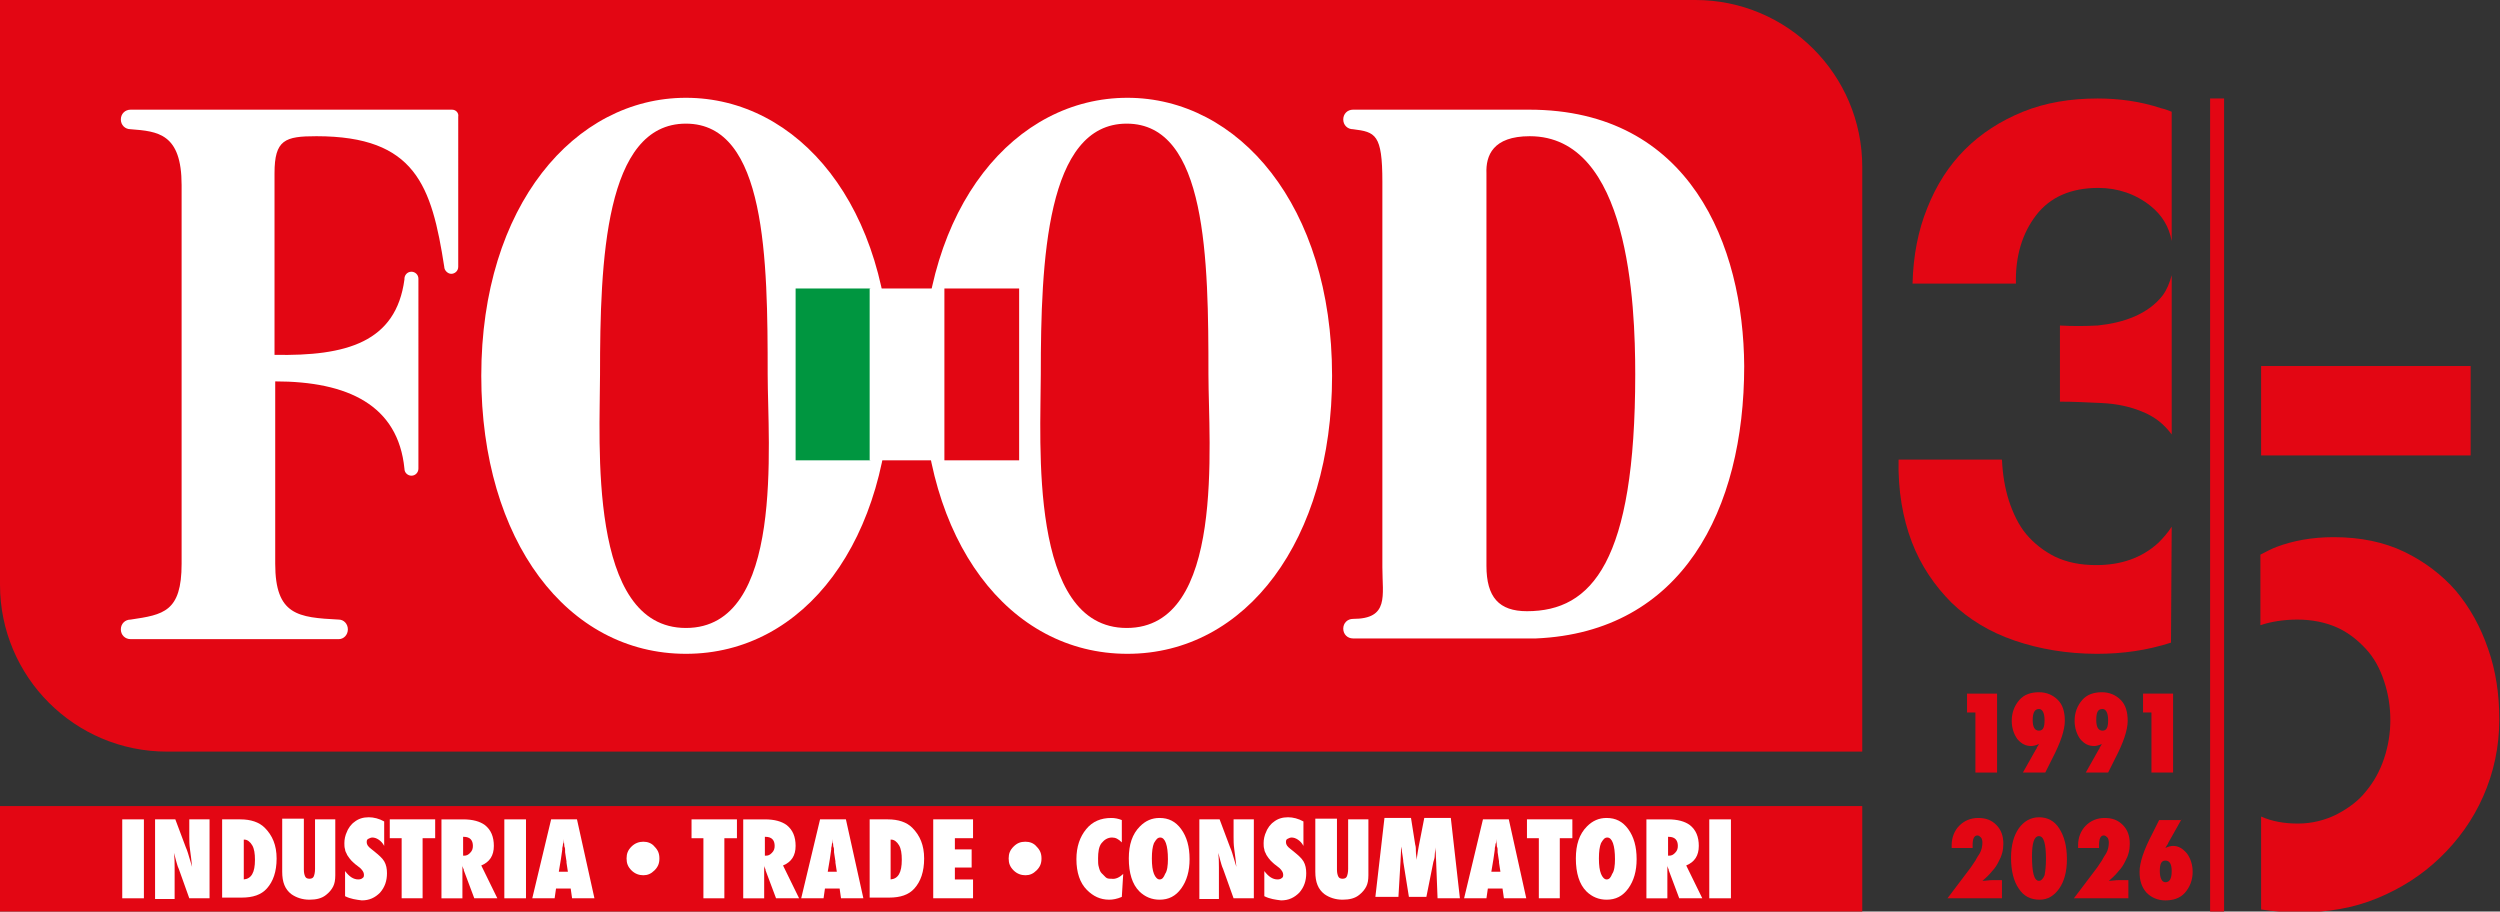
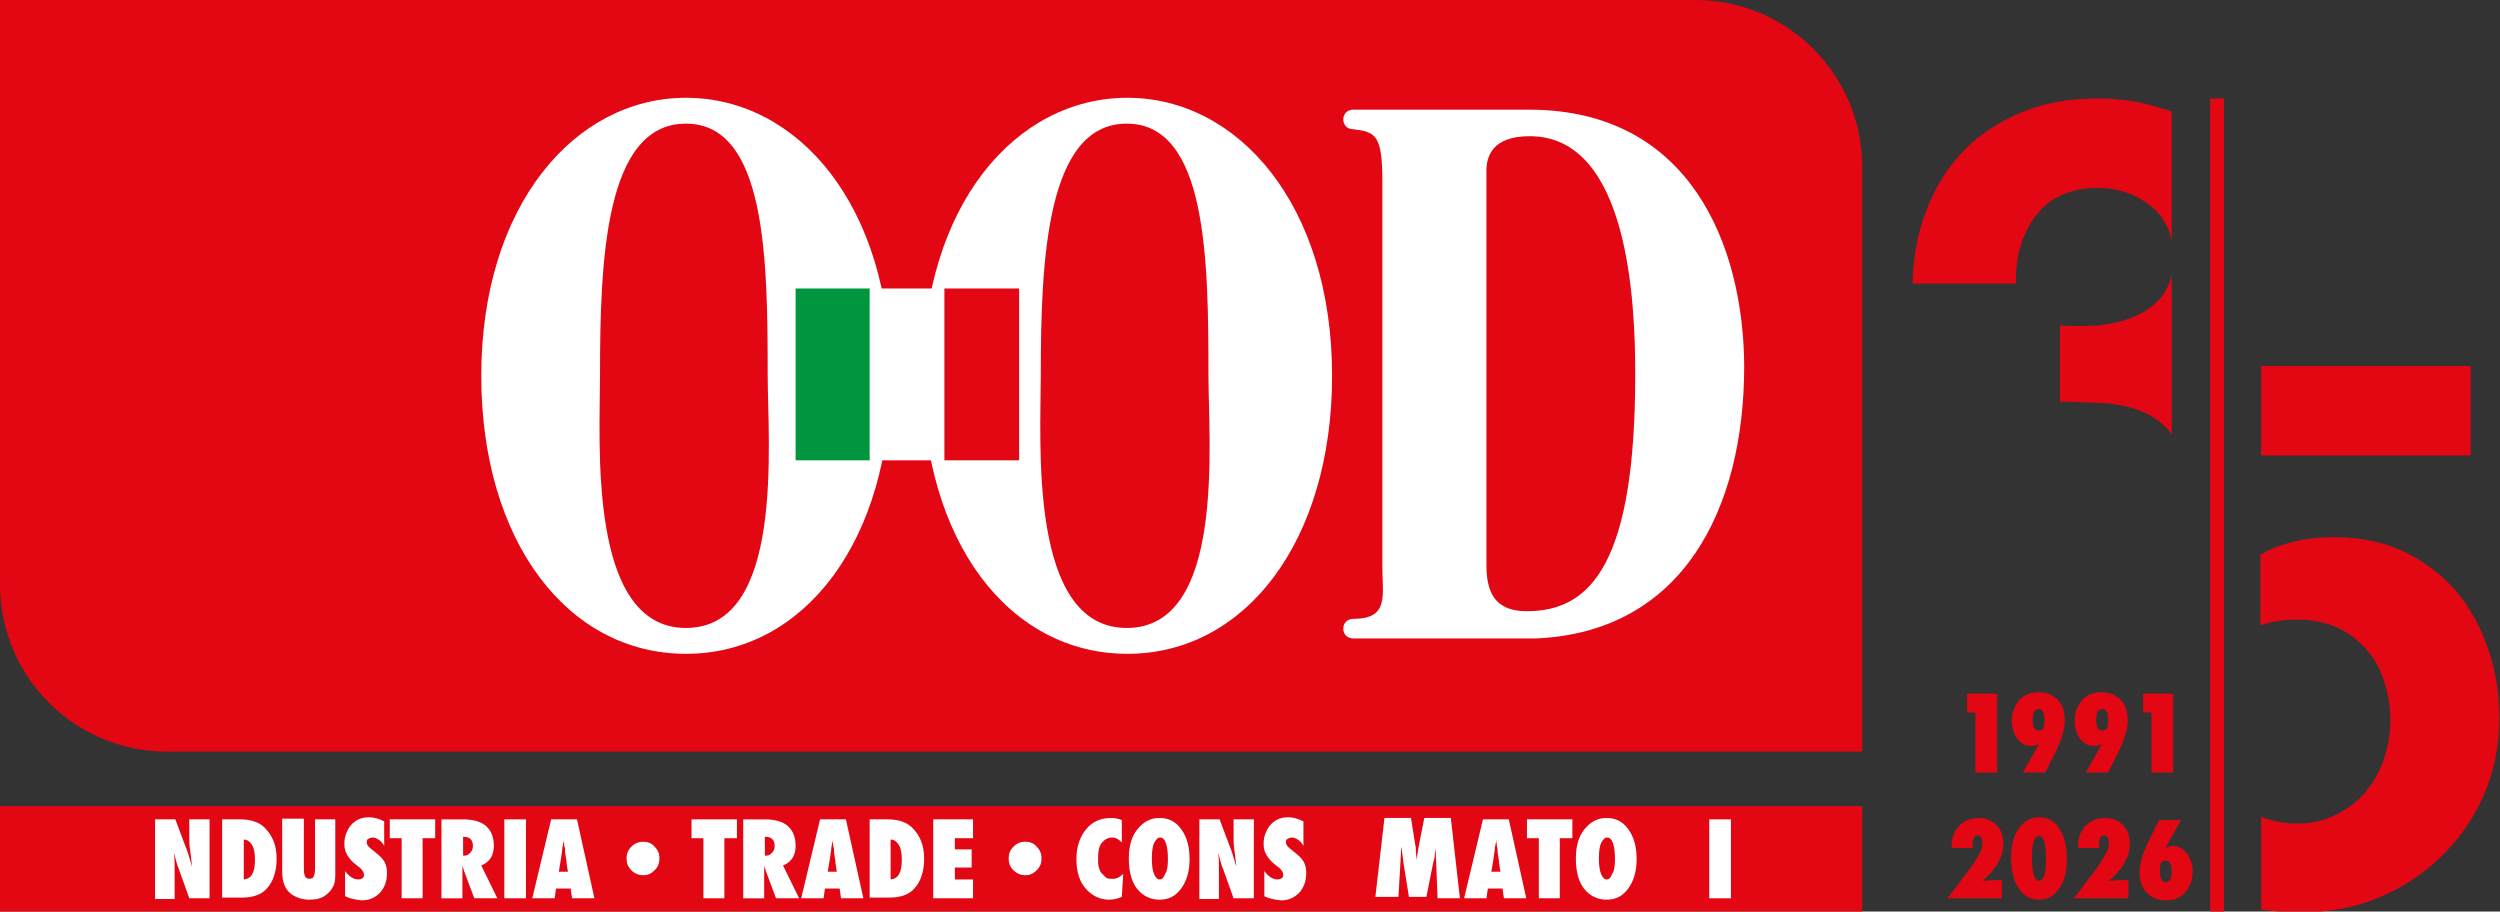
<svg xmlns="http://www.w3.org/2000/svg" version="1.1" id="Livello_1" x="0px" y="0px" viewBox="0 0 357.9 130.5" style="enable-background:new 0 0 357.9 130.5;" xml:space="preserve">
  <rect x="0" y="0" width="357.9" height="130.5" fill="#333333" stroke="none" />
  <style type="text/css">
	.st0{fill:#E30613;}
	.st1{fill:#FFFFFF;}
	.st2{fill:#009640;}
</style>
  <g>
    <rect x="323.7" y="52.4" class="st0" width="30" height="12.8" />
    <path class="st0" d="M340.3,128.6c3.4-1.4,6.4-3.3,9-5.8c2.6-2.5,4.7-5.4,6.2-8.8c1.5-3.4,2.3-7.1,2.3-11c0-3.6-0.5-7-1.6-10.1   c-1.1-3.2-2.6-5.9-4.6-8.3c-2-2.3-4.5-4.2-7.4-5.6c-2.9-1.4-6.3-2.1-10.1-2.1c-3.1,0-5.8,0.5-8.2,1.4c-0.8,0.3-1.5,0.7-2.3,1.1   v10.1c1.5-0.5,3.3-0.8,5.3-0.8c2.1,0,4,0.4,5.6,1.1c1.6,0.7,3,1.8,4.2,3.1c1.2,1.3,2,2.8,2.6,4.6c0.6,1.8,0.9,3.6,0.9,5.6   c0,1.9-0.3,3.7-0.9,5.5c-0.6,1.8-1.5,3.4-2.6,4.7c-1.1,1.4-2.5,2.4-4.2,3.3c-1.6,0.8-3.5,1.3-5.5,1.3c-2,0-3.7-0.3-5.3-1l0,13.3   c1.8,0.3,3.7,0.4,5.7,0.4C333.3,130.6,336.9,130,340.3,128.6z" />
  </g>
  <g>
-     <path class="st0" d="M310.9,75.4c-0.5,0.8-1.2,1.6-1.9,2.3c-2.4,2.2-5.4,3.2-8.9,3.2c-2.3,0-4.2-0.4-5.9-1.2   c-1.6-0.8-3-1.9-4.1-3.2c-1.1-1.3-1.9-3-2.5-4.8c-0.6-1.9-0.9-3.8-1-5.9h-14.8c-0.1,4.4,0.6,8.4,1.9,11.8c1.3,3.4,3.3,6.3,5.7,8.7   c2.5,2.4,5.5,4.2,9,5.4c3.5,1.2,7.5,1.9,11.8,1.9c3.7,0,7.2-0.5,10.6-1.6L310.9,75.4z" />
    <path class="st0" d="M300.3,14.1c-3.9,0-7.5,0.6-10.7,1.9c-3.2,1.3-6,3.1-8.3,5.4c-2.3,2.3-4.1,5.1-5.4,8.4   c-1.3,3.2-2,6.8-2.1,10.8h14.8c-0.1-3.9,0.9-7.2,2.9-9.8c2-2.6,5-3.9,8.9-3.9c2.8,0,5.4,0.9,7.5,2.6c1.6,1.3,2.6,2.9,3,5l0-18.5   c-0.5-0.2-1-0.4-1.5-0.5C306.4,14.5,303.3,14.1,300.3,14.1z" />
    <path class="st0" d="M305.6,45.3c-1.6,0.7-3.4,1.1-5.3,1.3c-1.9,0.1-3.7,0.1-5.4,0l0,10.9c1.9,0,3.9,0.1,6,0.2   c2.1,0.1,4,0.5,5.7,1.2c1.8,0.7,3.2,1.8,4.3,3.3c0,0,0,0,0,0l0-22.8c-0.3,1.1-0.7,2.1-1.3,2.9C308.6,43.6,307.2,44.6,305.6,45.3z" />
  </g>
  <g>
    <rect x="316.4" y="14.1" class="st0" width="2" height="116.4" />
  </g>
  <g>
    <path class="st0" d="M285.9,110.6h-3.1v-8.6h-1.2v-2.7h4.3V110.6z" />
    <path class="st0" d="M289.6,110.6l1.8-3.2c0.1-0.1,0.2-0.3,0.2-0.4c0.1-0.1,0.2-0.3,0.3-0.5c-0.4,0.2-0.8,0.3-1.1,0.3   c-0.8,0-1.4-0.3-2-1c-0.5-0.7-0.8-1.6-0.8-2.6c0-1.2,0.4-2.2,1.1-3c0.7-0.8,1.7-1.1,2.8-1.1c1.1,0,2,0.4,2.7,1.1s1,1.7,1,3   c0,1.3-0.6,3.1-1.8,5.4l-1,2H289.6z M291,103.1c0,1,0.3,1.5,0.9,1.5c0.6,0,0.8-0.5,0.8-1.5c0-1-0.3-1.6-0.8-1.6   C291.3,101.5,291,102,291,103.1z" />
    <path class="st0" d="M298.6,110.6l1.8-3.2c0.1-0.1,0.2-0.3,0.2-0.4c0.1-0.1,0.2-0.3,0.3-0.5c-0.4,0.2-0.8,0.3-1.1,0.3   c-0.8,0-1.4-0.3-2-1c-0.5-0.7-0.8-1.6-0.8-2.6c0-1.2,0.4-2.2,1.1-3c0.7-0.8,1.7-1.1,2.8-1.1c1.1,0,2,0.4,2.7,1.1s1,1.7,1,3   c0,1.3-0.6,3.1-1.8,5.4l-1,2H298.6z M300.1,103.1c0,1,0.3,1.5,0.9,1.5c0.6,0,0.8-0.5,0.8-1.5c0-1-0.3-1.6-0.8-1.6   C300.3,101.5,300.1,102,300.1,103.1z" />
    <path class="st0" d="M311,110.6H308v-8.6h-1.2v-2.7h4.3V110.6z" />
    <path class="st0" d="M286.6,128.6h-7.8l3.1-4.1c0.4-0.5,0.6-0.9,0.9-1.3c0.2-0.4,0.4-0.7,0.6-1c0.3-0.5,0.4-1.1,0.4-1.6   c0-0.3-0.1-0.6-0.2-0.7s-0.3-0.3-0.5-0.3c-0.5,0-0.7,0.5-0.7,1.4c0,0,0,0.1,0,0.2c0,0.1,0,0.1,0,0.2h-3l0-0.4   c0-1.1,0.4-2.1,1.1-2.8c0.7-0.7,1.6-1.1,2.7-1.1c1.1,0,1.9,0.3,2.6,1c0.7,0.7,1,1.6,1,2.7c0,0.9-0.2,1.7-0.7,2.6   c-0.2,0.4-0.5,0.9-0.9,1.3c-0.4,0.5-0.8,0.9-1.4,1.4c0.5,0,0.9-0.1,1.4-0.1c0.5,0,0.9,0,1.4,0V128.6z" />
    <path class="st0" d="M295.9,123c0,1.8-0.4,3.2-1.1,4.2c-0.7,1-1.6,1.6-2.8,1.6c-1.3,0-2.3-0.5-3-1.6c-0.7-1-1.1-2.5-1.1-4.4   c0-1.8,0.4-3.2,1.1-4.2c0.7-1,1.7-1.6,2.9-1.6c1.2,0,2.2,0.5,2.9,1.6C295.5,119.7,295.9,121.1,295.9,123z M292.9,123   c0-2.2-0.3-3.3-1-3.3c-0.7,0-1,1-1,2.9c0,2.3,0.3,3.5,1,3.5c0.3,0,0.6-0.3,0.8-0.8C292.8,124.8,292.9,124,292.9,123z" />
    <path class="st0" d="M304.7,128.6h-7.8l3.1-4.1c0.4-0.5,0.6-0.9,0.9-1.3c0.2-0.4,0.4-0.7,0.6-1c0.3-0.5,0.4-1.1,0.4-1.6   c0-0.3-0.1-0.6-0.2-0.7s-0.3-0.3-0.5-0.3c-0.5,0-0.7,0.5-0.7,1.4c0,0,0,0.1,0,0.2c0,0.1,0,0.1,0,0.2h-3l0-0.4   c0-1.1,0.4-2.1,1.1-2.8c0.7-0.7,1.6-1.1,2.7-1.1c1.1,0,1.9,0.3,2.6,1c0.7,0.7,1,1.6,1,2.7c0,0.9-0.2,1.7-0.7,2.6   c-0.2,0.4-0.5,0.9-0.9,1.3c-0.4,0.5-0.8,0.9-1.4,1.4c0.5,0,0.9-0.1,1.4-0.1c0.5,0,0.9,0,1.4,0V128.6z" />
    <path class="st0" d="M312.3,117.3l-1.8,3.2c-0.1,0.1-0.1,0.3-0.2,0.4c-0.1,0.1-0.2,0.3-0.3,0.5c0.4-0.2,0.8-0.3,1.1-0.3   c0.8,0,1.4,0.4,2,1.1c0.5,0.7,0.8,1.6,0.8,2.6c0,1.2-0.4,2.2-1.1,3c-0.7,0.8-1.7,1.1-2.8,1.1c-1.1,0-2-0.4-2.7-1.1   c-0.7-0.8-1-1.7-1-3c0-1.3,0.6-3.1,1.8-5.4l1-2H312.3z M310.9,124.7c0-1-0.3-1.5-0.9-1.5c-0.6,0-0.8,0.5-0.8,1.5   c0,1,0.3,1.6,0.8,1.6C310.6,126.3,310.9,125.8,310.9,124.7z" />
  </g>
  <g>
    <rect y="115.4" class="st0" width="266.6" height="15.1" />
  </g>
  <path class="st0" d="M242.7,0H0v83.7c0,13.2,10.7,23.9,23.9,23.9h242.7V23.9C266.6,10.7,255.9,0,242.7,0" />
  <path class="st1" d="M85.9,53.6c0,9.7-1.8,36.3,12.3,36.3c14.2,0,11.7-26.5,11.7-36.3c0-16.4-0.2-35.9-11.7-35.9  C86.6,17.7,85.9,37.3,85.9,53.6 M127.5,53.8c0,23.5-12.3,39.8-29.3,39.8c-17,0-29.3-16.2-29.3-39.8C68.9,29.4,82.3,14,98.2,14  C114.2,14,127.5,29.4,127.5,53.8" />
  <path class="st1" d="M149,53.6c0,9.7-1.8,36.3,12.3,36.3c14.2,0,11.7-26.5,11.7-36.3c0-16.4-0.2-35.9-11.7-35.9  C149.8,17.7,149,37.3,149,53.6 M190.7,53.8c0,23.5-12.3,39.8-29.3,39.8c-17,0-29.3-16.2-29.3-39.8c0-24.4,13.3-39.8,29.3-39.8  C177.3,14,190.7,29.4,190.7,53.8" />
-   <path class="st1" d="M64.7,15.7h-46c-0.8,0-1.4,0.6-1.4,1.4c0,0.8,0.6,1.4,1.4,1.4v0c3.9,0.3,7.3,0.6,7.3,8v54.2  c0,6.9-2.6,7.3-7.3,8v0c-0.8,0-1.4,0.6-1.4,1.4c0,0.8,0.6,1.4,1.4,1.4h29.8v0c0.7,0,1.3-0.6,1.3-1.4c0-0.8-0.6-1.4-1.3-1.4v0  c-5.8-0.3-9.1-0.6-9.1-8V54.6c10.4,0,17.6,3.4,18.5,12.5l0,0c0,0.6,0.5,1,1,1c0.6,0,1-0.5,1-1c0,0,0-0.1,0-0.1V40c0,0,0-0.1,0-0.1  c0-0.6-0.5-1-1-1c-0.6,0-1,0.5-1,1c0,0,0,0,0,0.1c-1.2,9-8.3,11-18.6,10.8v-26c0-4.8,1.5-5.3,6-5.3c14.2,0,16.5,7.1,18.3,18.7h0  c0,0.5,0.5,1,1,1s1-0.4,1-1h0V16.7C65.7,16.2,65.3,15.7,64.7,15.7" />
  <path class="st1" d="M218.6,87.5c-4,0-5.8-2-5.8-6.5V24.8c-0.1-2.5,0.9-5.3,6.2-5.3c14.2,0,15.1,23.9,15.1,34.1  C234.1,80.4,227.9,87.5,218.6,87.5 M218.9,15.7h-25.2c-0.8,0-1.4,0.6-1.4,1.4c0,0.8,0.6,1.4,1.4,1.4v0c3.2,0.4,4.2,0.7,4.2,7.5v55.2  c0,4.1,1,7.4-4.2,7.4v0c-0.8,0-1.4,0.6-1.4,1.4c0,0.8,0.6,1.4,1.4,1.4h26.2c20.9-0.9,29.8-18.4,29.8-39  C249.6,35.2,242,15.7,218.9,15.7" />
  <rect x="133.8" y="41.3" class="st1" width="10.7" height="24.6" />
  <rect x="113.9" y="41.3" class="st2" width="10.7" height="24.6" />
  <rect x="124.5" y="41.3" class="st1" width="10.7" height="24.6" />
  <rect x="135.2" y="41.3" class="st0" width="10.7" height="24.6" />
  <g>
-     <path class="st1" d="M20.6,128.6h-3.1v-11.3h3.1V128.6z" />
    <path class="st1" d="M22.2,128.6v-11.3h2.9l1.5,4c0.1,0.2,0.2,0.5,0.3,0.8s0.2,0.7,0.3,1l0.3,1c-0.1-1-0.2-1.8-0.3-2.5   c-0.1-0.7-0.1-1.3-0.1-1.8v-2.5h2.9v11.3h-2.9l-1.5-4.2c-0.2-0.4-0.3-0.9-0.4-1.2c-0.1-0.4-0.2-0.8-0.3-1.1   c0.1,0.8,0.1,1.5,0.1,2.1s0,1.1,0,1.6v2.9H22.2z" />
    <path class="st1" d="M31.8,128.6v-11.3h2.6c1.5,0,2.7,0.4,3.5,1.2c1.1,1.1,1.7,2.5,1.7,4.4c0,1.9-0.5,3.3-1.4,4.3   c-0.8,0.9-2,1.3-3.6,1.3H31.8z M34.9,125.9c1.1-0.1,1.6-1,1.6-2.8c0-0.9-0.1-1.6-0.4-2.1c-0.3-0.5-0.7-0.8-1.1-0.8h-0.1V125.9z" />
    <path class="st1" d="M45,117.3H48v8c0,0.7-0.1,1.2-0.3,1.6c-0.2,0.4-0.5,0.8-1,1.2c-0.6,0.5-1.4,0.7-2.4,0.7c-1,0-1.9-0.3-2.6-0.8   c-0.9-0.7-1.3-1.7-1.3-3.2v-7.6h3.1v7.3c0,0.5,0.1,0.8,0.2,1c0.1,0.2,0.3,0.3,0.6,0.3c0.3,0,0.5-0.1,0.6-0.3   c0.1-0.2,0.2-0.6,0.2-1.1V117.3z" />
    <path class="st1" d="M49.4,128.3v-3.6c0.6,0.8,1.2,1.2,1.9,1.2c0.3,0,0.5-0.1,0.6-0.2c0.2-0.1,0.2-0.3,0.2-0.5   c0-0.3-0.2-0.6-0.5-0.9l-0.5-0.4c-0.3-0.2-0.6-0.5-0.8-0.7c-0.2-0.2-0.4-0.5-0.6-0.8c-0.1-0.3-0.3-0.5-0.3-0.8   c-0.1-0.3-0.1-0.6-0.1-0.9c0-0.5,0.1-1.1,0.4-1.7c0.1-0.3,0.3-0.5,0.4-0.7c0.2-0.2,0.3-0.4,0.6-0.6c0.6-0.5,1.3-0.7,2.1-0.7   c0.7,0,1.5,0.2,2.2,0.6v3.5c-0.2-0.4-0.5-0.7-0.8-0.9c-0.3-0.2-0.6-0.3-0.9-0.3c-0.2,0-0.4,0.1-0.6,0.2c-0.2,0.1-0.2,0.3-0.2,0.5   c0,0.3,0.2,0.6,0.6,0.9l0.5,0.4c0.6,0.5,1.1,0.9,1.4,1.4c0.3,0.5,0.4,1.1,0.4,1.7c0,1.1-0.3,2-1,2.8c-0.7,0.7-1.5,1.1-2.6,1.1   C51,128.8,50.2,128.7,49.4,128.3z" />
    <path class="st1" d="M60.6,128.6h-3.1V120h-1.7v-2.7h6.5v2.7h-1.8V128.6z" />
    <path class="st1" d="M71.2,128.6h-3.3l-1.5-4c0-0.1,0-0.2-0.1-0.3c0-0.1-0.1-0.2-0.1-0.4l0,0.7v4h-3v-11.3h3.1   c1.4,0,2.4,0.3,3.1,0.8c0.9,0.7,1.3,1.7,1.3,3c0,1.4-0.6,2.3-1.8,2.8L71.2,128.6z M66.2,122.5h0.2c0.4,0,0.6-0.1,0.9-0.4   s0.4-0.6,0.4-1c0-0.8-0.4-1.3-1.3-1.3h-0.1V122.5z" />
    <path class="st1" d="M75.3,128.6h-3.1v-11.3h3.1V128.6z" />
    <path class="st1" d="M85.1,128.6h-3.2l-0.2-1.4h-2.1l-0.2,1.4h-3.2l2.7-11.3h3.7L85.1,128.6z M81.3,124.8l-0.2-1.3c0,0,0-0.1,0-0.2   c0-0.1-0.1-0.5-0.2-1.3c0-0.1,0-0.2,0-0.3c0-0.1,0-0.3-0.1-0.5l-0.1-1.1c0,0.1,0,0.2,0,0.3c0,0.1,0,0.3-0.1,0.4   c0,0.3-0.1,0.5-0.1,0.6s0,0.2,0,0.2l-0.2,1.4l-0.3,1.8H81.3z" />
    <path class="st1" d="M92.1,120.5c0.6,0,1.2,0.2,1.6,0.7c0.5,0.5,0.7,1,0.7,1.7c0,0.7-0.2,1.2-0.7,1.7c-0.5,0.5-1,0.7-1.6,0.7   s-1.2-0.2-1.7-0.7c-0.5-0.5-0.7-1-0.7-1.7c0-0.7,0.2-1.2,0.7-1.7S91.5,120.5,92.1,120.5z" />
    <path class="st1" d="M103.8,128.6h-3.1V120H99v-2.7h6.5v2.7h-1.8V128.6z" />
    <path class="st1" d="M114.4,128.6h-3.3l-1.5-4c0-0.1,0-0.2-0.1-0.3c0-0.1-0.1-0.2-0.1-0.4l0,0.7v4h-3v-11.3h3.1   c1.4,0,2.4,0.3,3.1,0.8c0.9,0.7,1.3,1.7,1.3,3c0,1.4-0.6,2.3-1.8,2.8L114.4,128.6z M109.4,122.5h0.2c0.4,0,0.6-0.1,0.9-0.4   s0.4-0.6,0.4-1c0-0.8-0.4-1.3-1.3-1.3h-0.1V122.5z" />
    <path class="st1" d="M123.6,128.6h-3.2l-0.2-1.4h-2.1l-0.2,1.4h-3.2l2.7-11.3h3.7L123.6,128.6z M119.8,124.8l-0.2-1.3   c0,0,0-0.1,0-0.2c0-0.1-0.1-0.5-0.2-1.3c0-0.1,0-0.2,0-0.3c0-0.1,0-0.3-0.1-0.5l-0.1-1.1c0,0.1,0,0.2,0,0.3c0,0.1,0,0.3-0.1,0.4   c0,0.3-0.1,0.5-0.1,0.6s0,0.2,0,0.2l-0.2,1.4l-0.3,1.8H119.8z" />
    <path class="st1" d="M124.5,128.6v-11.3h2.6c1.5,0,2.7,0.4,3.5,1.2c1.1,1.1,1.7,2.5,1.7,4.4c0,1.9-0.5,3.3-1.4,4.3   c-0.8,0.9-2,1.3-3.6,1.3H124.5z M127.5,125.9c1.1-0.1,1.6-1,1.6-2.8c0-0.9-0.1-1.6-0.4-2.1c-0.3-0.5-0.7-0.8-1.1-0.8h-0.1V125.9z" />
    <path class="st1" d="M133.6,128.6v-11.3h5.7v2.7h-2.6v1.6h2.4v2.6h-2.4v1.7h2.6v2.7H133.6z" />
    <path class="st1" d="M146.8,120.5c0.6,0,1.2,0.2,1.6,0.7c0.5,0.5,0.7,1,0.7,1.7c0,0.7-0.2,1.2-0.7,1.7c-0.5,0.5-1,0.7-1.6,0.7   s-1.2-0.2-1.7-0.7c-0.5-0.5-0.7-1-0.7-1.7c0-0.7,0.2-1.2,0.7-1.7S146.1,120.5,146.8,120.5z" />
    <path class="st1" d="M160.8,125.1l-0.2,3.3c-0.7,0.3-1.3,0.4-1.8,0.4c-1.3,0-2.3-0.5-3.2-1.4c-1-1-1.5-2.5-1.5-4.4   c0-1.8,0.5-3.2,1.4-4.3c0.9-1.1,2.1-1.6,3.6-1.6c0.5,0,1,0.1,1.5,0.3v3.2c-0.5-0.5-0.9-0.7-1.4-0.7c-0.6,0-1.1,0.3-1.5,0.8   c-0.4,0.5-0.5,1.3-0.5,2.2c0,0.5,0,0.9,0.1,1.2c0.1,0.4,0.2,0.7,0.4,0.9c0.2,0.2,0.4,0.4,0.6,0.6s0.5,0.2,0.8,0.2   C159.7,125.9,160.3,125.6,160.8,125.1z" />
    <path class="st1" d="M170.3,123c0,1.7-0.4,3.1-1.2,4.2c-0.8,1.1-1.8,1.6-3.1,1.6c-1.1,0-2.1-0.4-2.9-1.2c-1-1-1.5-2.6-1.5-4.7   c0-2,0.5-3.5,1.6-4.6c0.8-0.8,1.7-1.2,2.8-1.2c1.3,0,2.3,0.5,3.1,1.6S170.3,121.2,170.3,123z M167.2,123c0-2-0.4-3.1-1.1-3.1   c-0.4,0-0.6,0.3-0.9,0.8c-0.2,0.5-0.3,1.2-0.3,2.2c0,1,0.1,1.7,0.3,2.2c0.2,0.5,0.5,0.8,0.8,0.8c0.4,0,0.6-0.3,0.8-0.8   C167.1,124.7,167.2,123.9,167.2,123z" />
    <path class="st1" d="M171.7,128.6v-11.3h2.9l1.5,4c0.1,0.2,0.2,0.5,0.3,0.8c0.1,0.3,0.2,0.7,0.3,1l0.3,1c-0.1-1-0.2-1.8-0.3-2.5   c-0.1-0.7-0.1-1.3-0.1-1.8v-2.5h2.9v11.3h-2.9l-1.5-4.2c-0.2-0.4-0.3-0.9-0.4-1.2c-0.1-0.4-0.2-0.8-0.3-1.1   c0.1,0.8,0.1,1.5,0.1,2.1s0,1.1,0,1.6v2.9H171.7z" />
    <path class="st1" d="M181,128.3v-3.6c0.6,0.8,1.2,1.2,1.9,1.2c0.3,0,0.5-0.1,0.6-0.2c0.2-0.1,0.2-0.3,0.2-0.5   c0-0.3-0.2-0.6-0.5-0.9l-0.5-0.4c-0.3-0.2-0.6-0.5-0.8-0.7c-0.2-0.2-0.4-0.5-0.6-0.8c-0.1-0.3-0.3-0.5-0.3-0.8   c-0.1-0.3-0.1-0.6-0.1-0.9c0-0.5,0.1-1.1,0.4-1.7c0.1-0.3,0.3-0.5,0.4-0.7c0.2-0.2,0.3-0.4,0.6-0.6c0.6-0.5,1.3-0.7,2.1-0.7   c0.7,0,1.5,0.2,2.2,0.6v3.5c-0.2-0.4-0.5-0.7-0.8-0.9c-0.3-0.2-0.6-0.3-0.9-0.3c-0.2,0-0.4,0.1-0.6,0.2c-0.2,0.1-0.2,0.3-0.2,0.5   c0,0.3,0.2,0.6,0.6,0.9l0.5,0.4c0.6,0.5,1.1,0.9,1.4,1.4c0.3,0.5,0.4,1.1,0.4,1.7c0,1.1-0.3,2-1,2.8c-0.7,0.7-1.5,1.1-2.6,1.1   C182.6,128.8,181.8,128.7,181,128.3z" />
-     <path class="st1" d="M192.8,117.3h3.1v8c0,0.7-0.1,1.2-0.3,1.6c-0.2,0.4-0.5,0.8-1,1.2c-0.6,0.5-1.4,0.7-2.4,0.7   c-1,0-1.9-0.3-2.6-0.8c-0.9-0.7-1.3-1.7-1.3-3.2v-7.6h3.1v7.3c0,0.5,0.1,0.8,0.2,1c0.1,0.2,0.3,0.3,0.6,0.3c0.3,0,0.5-0.1,0.6-0.3   c0.1-0.2,0.2-0.6,0.2-1.1V117.3z" />
    <path class="st1" d="M209,128.6h-3.2l-0.2-5.2l-0.1-2.1c0,0.4-0.1,0.8-0.1,1.1c0,0.4-0.1,0.7-0.2,1l-1,5h-2.5l-0.8-5   c0-0.3-0.1-0.8-0.2-1.5c0-0.1,0-0.3-0.1-0.7l-0.1,2.1l-0.3,5.1h-3.3l1.3-11.3h3.8l0.6,3.8c0.1,0.3,0.1,0.7,0.1,1   c0,0.4,0.1,0.8,0.1,1.2c0.1-0.7,0.2-1.4,0.3-1.9l0.8-4.1h3.8L209,128.6z" />
    <path class="st1" d="M218.5,128.6h-3.2l-0.2-1.4h-2.1l-0.2,1.4h-3.2l2.7-11.3h3.7L218.5,128.6z M214.8,124.8l-0.2-1.3   c0,0,0-0.1,0-0.2c0-0.1-0.1-0.5-0.2-1.3c0-0.1,0-0.2,0-0.3c0-0.1,0-0.3-0.1-0.5l-0.1-1.1c0,0.1,0,0.2,0,0.3c0,0.1,0,0.3-0.1,0.4   c0,0.3-0.1,0.5-0.1,0.6s0,0.2,0,0.2l-0.2,1.4l-0.3,1.8H214.8z" />
    <path class="st1" d="M223.4,128.6h-3.1V120h-1.7v-2.7h6.5v2.7h-1.8V128.6z" />
    <path class="st1" d="M234.3,123c0,1.7-0.4,3.1-1.2,4.2c-0.8,1.1-1.8,1.6-3.1,1.6c-1.1,0-2.1-0.4-2.9-1.2c-1-1-1.5-2.6-1.5-4.7   c0-2,0.5-3.5,1.6-4.6c0.8-0.8,1.7-1.2,2.8-1.2c1.3,0,2.3,0.5,3.1,1.6S234.3,121.2,234.3,123z M231.2,123c0-2-0.4-3.1-1.1-3.1   c-0.4,0-0.6,0.3-0.9,0.8c-0.2,0.5-0.3,1.2-0.3,2.2c0,1,0.1,1.7,0.3,2.2c0.2,0.5,0.5,0.8,0.8,0.8c0.4,0,0.6-0.3,0.8-0.8   C231.1,124.7,231.2,123.9,231.2,123z" />
-     <path class="st1" d="M243.7,128.6h-3.3l-1.5-4c0-0.1,0-0.2-0.1-0.3c0-0.1-0.1-0.2-0.1-0.4l0,0.7v4h-3v-11.3h3.1   c1.4,0,2.4,0.3,3.1,0.8c0.9,0.7,1.3,1.7,1.3,3c0,1.4-0.6,2.3-1.8,2.8L243.7,128.6z M238.7,122.5h0.2c0.4,0,0.6-0.1,0.9-0.4   s0.4-0.6,0.4-1c0-0.8-0.4-1.3-1.3-1.3h-0.1V122.5z" />
    <path class="st1" d="M247.8,128.6h-3.1v-11.3h3.1V128.6z" />
  </g>
  <g>
</g>
</svg>